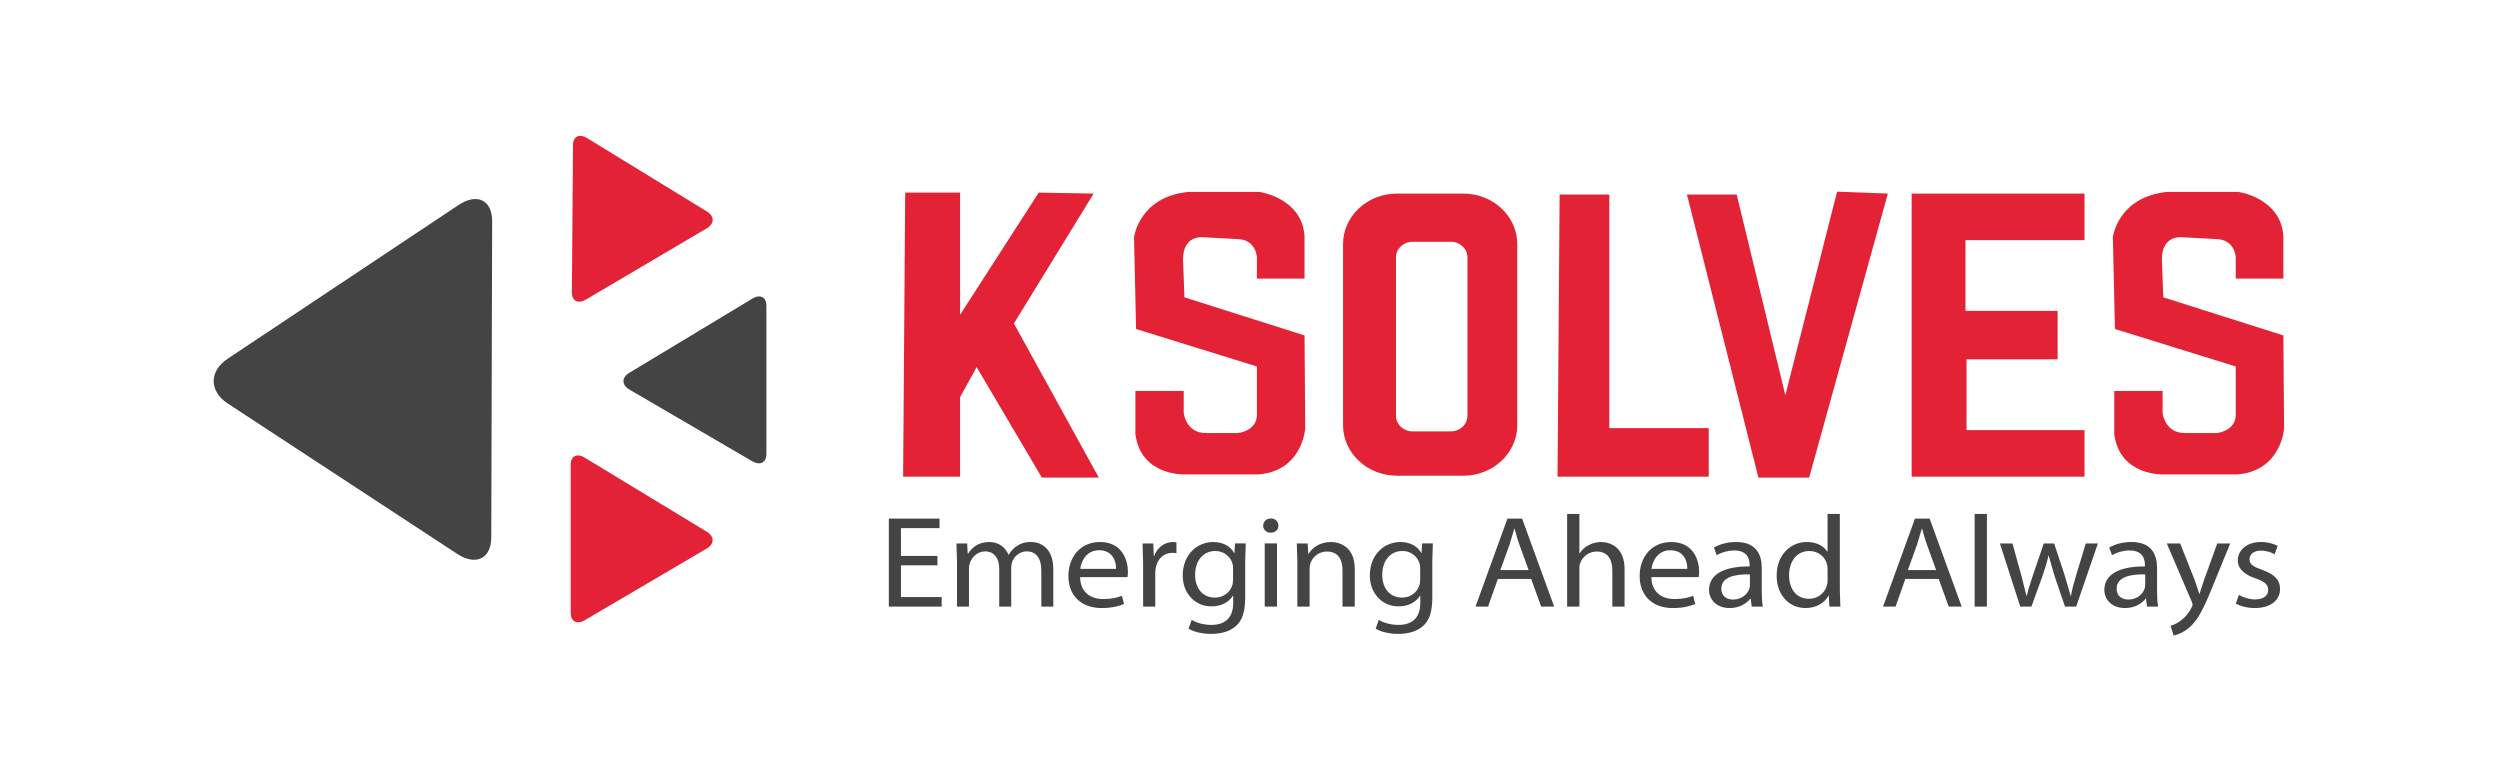
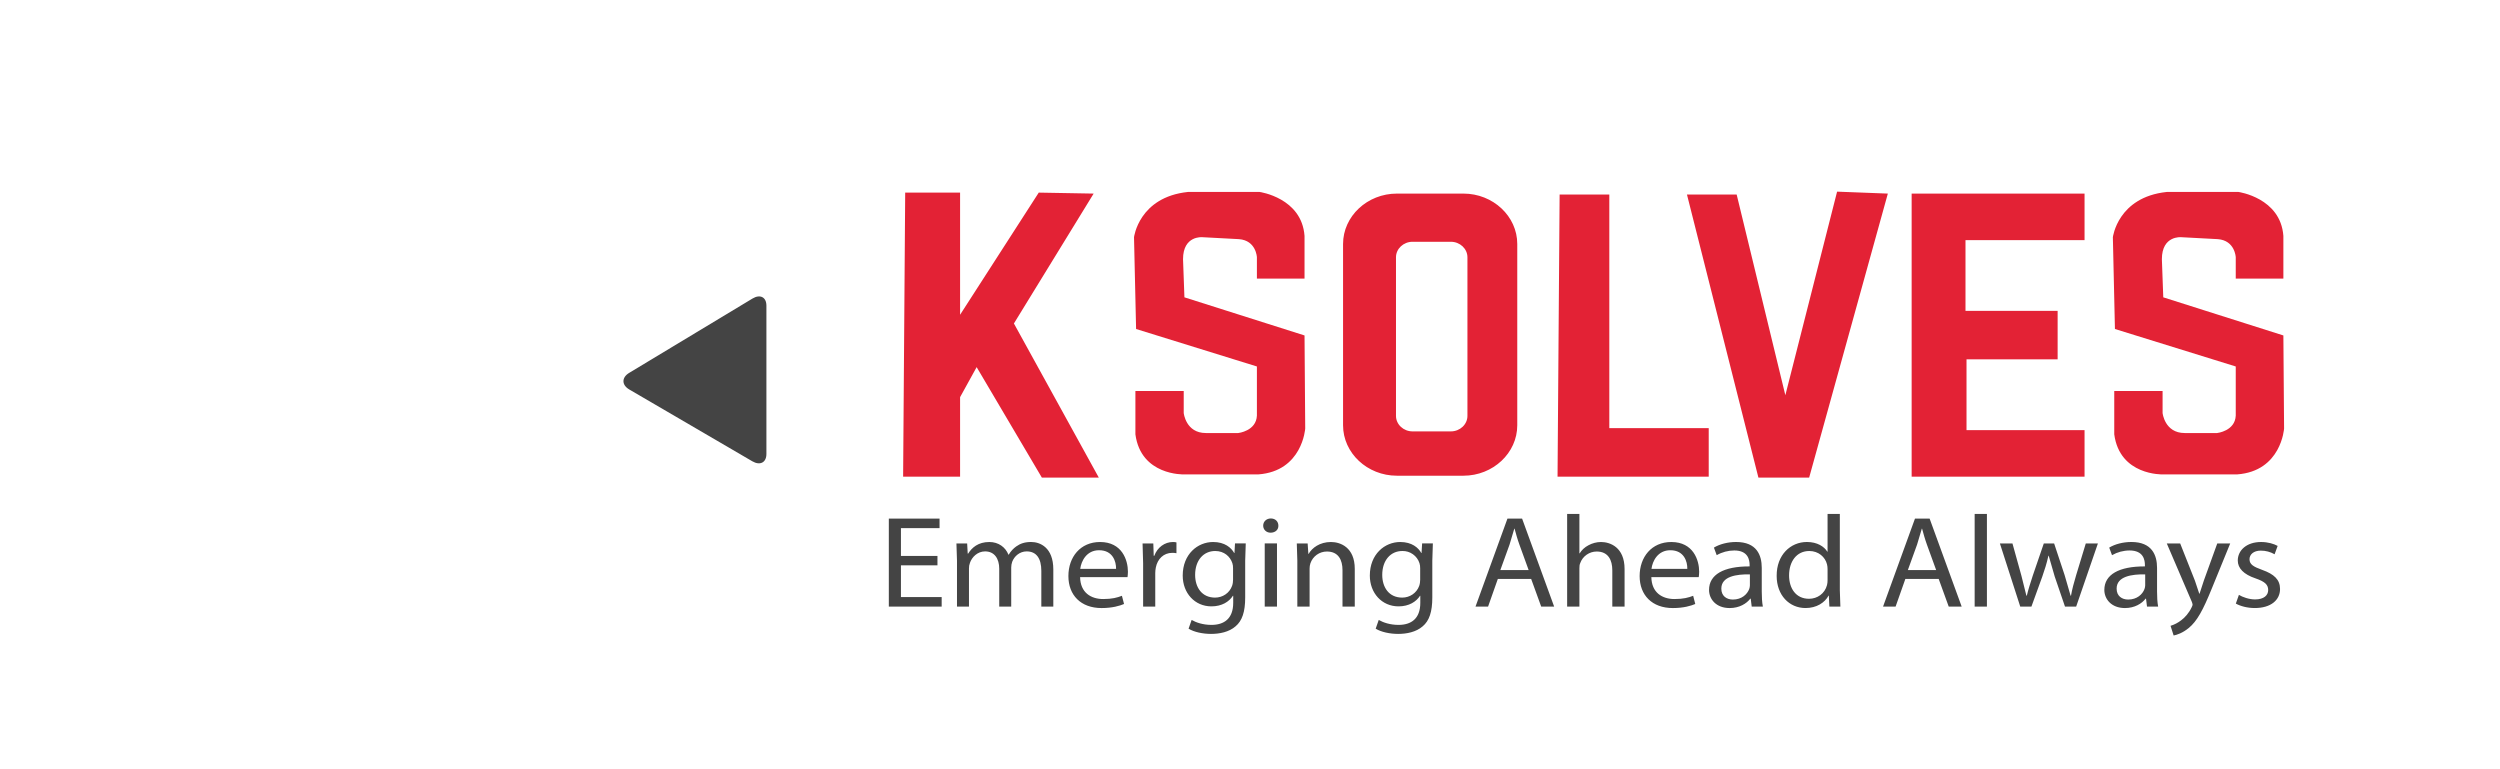
<svg xmlns="http://www.w3.org/2000/svg" width="117" height="36" viewBox="0 0 117 36" fill="none">
  <g clip-path="url(#clip0_1_193)">
-     <path d="M26.817 6.788C26.82 6.389 27.114 6.241 27.471 6.46L33.087 9.9C33.444 10.118 33.441 10.471 33.08 10.684L27.414 14.024C27.053 14.236 26.761 14.084 26.764 13.685L26.817 6.788Z" fill="#E32235" />
    <path d="M35.216 13.972C35.574 13.756 35.868 13.905 35.868 14.305V21.246C35.868 21.646 35.572 21.8 35.21 21.589L29.451 18.228C29.089 18.017 29.087 17.667 29.445 17.451L35.216 13.972Z" fill="#444444" />
-     <path d="M26.708 21.746C26.708 21.347 27.001 21.197 27.358 21.414L33.084 24.889C33.441 25.107 33.439 25.458 33.078 25.67L27.365 29.027C27.004 29.239 26.708 29.087 26.708 28.687V21.746Z" fill="#E32235" />
-     <path d="M21.459 9.595C22.328 9.017 23.036 9.36 23.033 10.358L22.992 25.148C22.989 26.146 22.272 26.495 21.399 25.923L10.658 18.884C9.784 18.312 9.78 17.37 10.649 16.792L21.459 9.595Z" fill="#444444" />
    <path d="M78.95 9.105H81.276L83.554 18.496L85.976 8.969L88.351 9.06L84.668 22.353H82.294L78.95 9.105ZM89.465 9.06H97.557V11.237H91.985V14.55H96.297V16.818H92.033V20.13H97.557V22.308H89.465V9.06ZM101.241 13.915L106.862 15.699L106.895 20.055C106.895 20.055 106.766 22.051 104.697 22.202H101.209C101.209 22.202 99.205 22.263 98.947 20.327V18.3H101.209V19.329C101.209 19.329 101.306 20.266 102.243 20.266H103.761C103.761 20.266 104.601 20.175 104.633 19.45V17.151L98.979 15.397L98.882 11.102C98.882 11.102 99.109 9.227 101.402 8.984H104.762C104.762 8.984 106.733 9.256 106.862 11.041V13.037H104.633V12.039C104.633 12.039 104.601 11.253 103.793 11.192L102.081 11.101C102.081 11.101 101.176 11.011 101.176 12.13L101.241 13.915ZM42.363 9.014H44.932V14.731L48.614 9.014L51.183 9.06L47.451 15.139L51.425 22.353H48.76L45.707 17.181L44.932 18.587V22.307H42.266L42.363 9.014ZM72.99 9.104H75.316V20.038H79.968V22.307H72.893L72.99 9.104ZM55.431 13.915L61.052 15.699L61.084 20.055C61.084 20.055 60.955 22.051 58.888 22.202H55.398C55.398 22.202 53.395 22.263 53.137 20.327V18.3H55.398V19.329C55.398 19.329 55.495 20.266 56.432 20.266H57.95C57.95 20.266 58.791 20.175 58.823 19.45V17.151L53.169 15.397L53.072 11.102C53.072 11.102 53.299 9.227 55.592 8.984H58.952C58.952 8.984 60.923 9.256 61.052 11.041V13.037H58.823V12.039C58.823 12.039 58.791 11.253 57.983 11.192L56.271 11.101C56.271 11.101 55.366 11.011 55.366 12.13L55.431 13.915ZM68.488 9.06H65.375C63.989 9.06 62.855 10.121 62.855 11.419V19.903C62.855 21.201 63.989 22.263 65.375 22.263H68.488C69.874 22.263 71.008 21.201 71.008 19.903V11.418C71.008 10.121 69.874 9.06 68.488 9.06ZM68.676 19.463C68.676 19.862 68.327 20.189 67.901 20.189H66.108C65.681 20.189 65.332 19.862 65.332 19.463V12.041C65.332 11.642 65.681 11.315 66.108 11.315H67.901C68.327 11.315 68.676 11.642 68.676 12.041V19.463Z" fill="#E32235" />
    <path d="M43.874 26.457H42.164V27.942H44.07V28.388H41.597V24.27H43.971V24.716H42.164V26.017H43.873V26.457H43.874ZM44.787 26.233L44.761 25.433H45.263L45.289 25.91H45.309C45.485 25.628 45.779 25.366 46.301 25.366C46.731 25.366 47.057 25.61 47.194 25.958H47.208C47.306 25.793 47.43 25.665 47.56 25.573C47.749 25.438 47.958 25.365 48.258 25.365C48.676 25.365 49.295 25.622 49.295 26.648V28.389H48.734V26.715C48.734 26.147 48.512 25.805 48.049 25.805C47.722 25.805 47.468 26.031 47.37 26.294C47.34 26.38 47.325 26.471 47.325 26.563V28.389H46.764V26.618C46.764 26.148 46.542 25.805 46.104 25.805C45.746 25.805 45.484 26.074 45.393 26.343C45.361 26.427 45.346 26.516 45.348 26.606V28.39H44.787V26.233ZM50.549 27.009C50.562 27.736 51.057 28.035 51.632 28.035C52.043 28.035 52.291 27.968 52.506 27.883L52.605 28.267C52.402 28.353 52.056 28.457 51.554 28.457C50.582 28.457 50.001 27.852 50.001 26.96C50.001 26.068 50.562 25.366 51.482 25.366C52.514 25.366 52.787 26.215 52.787 26.758C52.787 26.869 52.774 26.954 52.768 27.009H50.55H50.549ZM52.232 26.624C52.239 26.282 52.082 25.751 51.436 25.751C50.855 25.751 50.601 26.252 50.555 26.624H52.232ZM53.498 26.355L53.472 25.433H53.975L53.994 26.013H54.02C54.164 25.616 54.51 25.366 54.894 25.366C54.949 25.365 55.004 25.371 55.058 25.384V25.891C54.993 25.878 54.928 25.872 54.862 25.873C54.457 25.873 54.17 26.16 54.092 26.563C54.076 26.646 54.067 26.729 54.066 26.813V28.39H53.498L53.498 26.355ZM58.275 27.962C58.275 28.64 58.131 29.055 57.824 29.312C57.518 29.581 57.074 29.667 56.676 29.667C56.297 29.667 55.879 29.581 55.625 29.422L55.769 29.013C55.978 29.135 56.304 29.245 56.696 29.245C57.283 29.245 57.714 28.958 57.714 28.213V27.883H57.7C57.524 28.158 57.185 28.378 56.696 28.378C55.912 28.378 55.351 27.754 55.351 26.936C55.351 25.934 56.05 25.366 56.774 25.366C57.322 25.366 57.622 25.634 57.759 25.879H57.773L57.798 25.432H58.301L58.275 26.245V27.961L58.275 27.962ZM57.707 26.599C57.707 26.508 57.7 26.429 57.674 26.355C57.57 26.044 57.29 25.787 56.872 25.787C56.324 25.787 55.932 26.221 55.932 26.905C55.932 27.486 56.245 27.968 56.865 27.968C57.218 27.968 57.538 27.76 57.661 27.419C57.694 27.326 57.707 27.223 57.707 27.131V26.599ZM59.828 24.601C59.835 24.784 59.691 24.93 59.463 24.93C59.261 24.93 59.117 24.784 59.117 24.601C59.117 24.411 59.267 24.264 59.475 24.264C59.691 24.264 59.828 24.411 59.828 24.601H59.828ZM59.189 28.388V25.431H59.763V28.388H59.189ZM60.715 26.233L60.69 25.433H61.198L61.231 25.922H61.244C61.401 25.641 61.766 25.366 62.288 25.366C62.725 25.366 63.403 25.61 63.403 26.624V28.389H62.829V26.685C62.829 26.208 62.64 25.811 62.098 25.811C61.929 25.811 61.763 25.864 61.625 25.962C61.487 26.061 61.383 26.201 61.328 26.361C61.301 26.442 61.288 26.527 61.289 26.612V28.39H60.715V26.233ZM67.032 27.962C67.032 28.64 66.888 29.055 66.581 29.312C66.274 29.581 65.831 29.667 65.433 29.667C65.054 29.667 64.637 29.581 64.382 29.422L64.525 29.013C64.734 29.135 65.061 29.245 65.452 29.245C66.04 29.245 66.47 28.958 66.47 28.213V27.883H66.457C66.281 28.158 65.942 28.378 65.453 28.378C64.669 28.378 64.108 27.754 64.108 26.936C64.108 25.934 64.807 25.366 65.53 25.366C66.079 25.366 66.379 25.634 66.516 25.879H66.529L66.555 25.432H67.058L67.032 26.245V27.961V27.962ZM66.464 26.599C66.464 26.508 66.457 26.429 66.431 26.355C66.377 26.187 66.269 26.04 66.124 25.938C65.98 25.835 65.806 25.782 65.628 25.787C65.081 25.787 64.689 26.221 64.689 26.905C64.689 27.486 65.002 27.968 65.623 27.968C65.975 27.968 66.295 27.76 66.419 27.419C66.451 27.326 66.464 27.223 66.464 27.131L66.464 26.599ZM70.099 27.093L69.642 28.388H69.054L70.549 24.27H71.234L72.734 28.388H72.128L71.658 27.093H70.099ZM71.54 26.678L71.11 25.493C71.012 25.224 70.947 24.98 70.882 24.742H70.869L70.647 25.487L70.216 26.678H71.54ZM73.342 24.052H73.916V25.897H73.929C74.02 25.744 74.164 25.61 74.34 25.518C74.52 25.42 74.722 25.367 74.927 25.366C75.352 25.366 76.03 25.61 76.03 26.63V28.389H75.456V26.691C75.456 26.214 75.267 25.811 74.725 25.811C74.558 25.811 74.394 25.863 74.256 25.959C74.118 26.055 74.013 26.191 73.956 26.349C73.922 26.422 73.916 26.501 73.916 26.605V28.389H73.342V24.052ZM77.283 27.009C77.296 27.736 77.792 28.035 78.366 28.035C78.777 28.035 79.025 27.968 79.24 27.883L79.338 28.267C79.136 28.353 78.791 28.457 78.288 28.457C77.316 28.457 76.735 27.852 76.735 26.96C76.735 26.068 77.296 25.366 78.216 25.366C79.247 25.366 79.521 26.215 79.521 26.758C79.521 26.869 79.508 26.954 79.501 27.009H77.283ZM78.966 26.624C78.973 26.282 78.817 25.751 78.17 25.751C77.59 25.751 77.335 26.252 77.289 26.624H78.966ZM82.45 27.681C82.45 27.938 82.463 28.188 82.502 28.39H81.98L81.934 28.017H81.914C81.739 28.249 81.4 28.457 80.949 28.457C80.309 28.457 79.983 28.035 79.983 27.608C79.983 26.893 80.662 26.502 81.882 26.508V26.447C81.882 26.202 81.81 25.762 81.164 25.762C80.876 25.763 80.592 25.838 80.342 25.982L80.211 25.628C80.473 25.469 80.851 25.365 81.249 25.365C82.215 25.365 82.45 25.982 82.45 26.575V27.68L82.45 27.681ZM81.895 26.881C81.269 26.869 80.558 26.972 80.558 27.547C80.558 27.895 80.806 28.059 81.099 28.059C81.51 28.059 81.771 27.815 81.863 27.565C81.883 27.51 81.894 27.452 81.895 27.394V26.881ZM86.104 24.052V27.626L86.13 28.389H85.615L85.589 27.876H85.576C85.399 28.206 85.014 28.456 84.499 28.456C83.735 28.456 83.148 27.852 83.148 26.953C83.142 25.97 83.794 25.365 84.564 25.365C85.047 25.365 85.373 25.579 85.517 25.817H85.53V24.052L86.104 24.052ZM85.53 26.637C85.531 26.56 85.522 26.484 85.504 26.41C85.419 26.068 85.106 25.787 84.675 25.787C84.082 25.787 83.729 26.276 83.729 26.93C83.729 27.528 84.042 28.023 84.662 28.023C85.047 28.023 85.399 27.785 85.504 27.382C85.523 27.306 85.531 27.228 85.53 27.15V26.637ZM89.171 27.093L88.714 28.388H88.127L89.621 24.27H90.306L91.806 28.388H91.2L90.73 27.093H89.171ZM90.612 26.678L90.182 25.493C90.084 25.224 90.019 24.98 89.953 24.742H89.941L89.719 25.487L89.288 26.678H90.612ZM92.414 24.052H92.988V28.39H92.414V24.052ZM94.183 25.433L94.6 26.936L94.835 27.877H94.855C94.926 27.577 95.031 27.26 95.135 26.936L95.65 25.433H96.133L96.623 26.911L96.903 27.876H96.923C96.975 27.577 97.06 27.265 97.164 26.917L97.615 25.433H98.182L97.164 28.39H96.642L96.16 26.979L95.879 26.008H95.866C95.788 26.362 95.69 26.667 95.579 26.985L95.07 28.39H94.548L93.595 25.433L94.183 25.433ZM100.95 27.681C100.95 27.938 100.963 28.188 101.001 28.39H100.48L100.434 28.017H100.414C100.238 28.249 99.899 28.457 99.449 28.457C98.809 28.457 98.483 28.035 98.483 27.608C98.483 26.893 99.162 26.502 100.382 26.508V26.447C100.382 26.202 100.31 25.762 99.664 25.762C99.375 25.763 99.092 25.839 98.842 25.982L98.711 25.628C98.973 25.469 99.351 25.365 99.749 25.365C100.714 25.365 100.95 25.982 100.95 26.575V27.681ZM100.395 26.881C99.769 26.869 99.058 26.972 99.058 27.547C99.058 27.895 99.305 28.059 99.599 28.059C100.01 28.059 100.271 27.815 100.362 27.565C100.382 27.509 100.395 27.449 100.395 27.394V26.881ZM102.032 25.433L102.724 27.18L102.926 27.786H102.939L103.141 27.168L103.768 25.433H104.374L103.513 27.541C103.102 28.555 102.821 29.074 102.43 29.392C102.149 29.624 101.869 29.716 101.726 29.741L101.582 29.288C101.764 29.233 101.934 29.143 102.084 29.026C102.241 28.909 102.437 28.702 102.567 28.427C102.594 28.372 102.613 28.33 102.613 28.299C102.608 28.25 102.594 28.203 102.574 28.158L101.406 25.434L102.032 25.433ZM104.781 27.84C104.95 27.943 105.251 28.053 105.537 28.053C105.955 28.053 106.151 27.858 106.151 27.614C106.151 27.357 105.988 27.217 105.564 27.07C104.996 26.881 104.728 26.587 104.728 26.233C104.728 25.757 105.139 25.366 105.818 25.366C106.138 25.366 106.419 25.451 106.594 25.549L106.451 25.94C106.254 25.827 106.032 25.768 105.805 25.769C105.466 25.769 105.277 25.952 105.277 26.172C105.277 26.416 105.466 26.526 105.877 26.673C106.425 26.869 106.706 27.125 106.706 27.565C106.706 28.084 106.275 28.456 105.525 28.456C105.178 28.456 104.859 28.371 104.637 28.248L104.781 27.84Z" fill="#444444" />
  </g>
  <defs>
    <clipPath id="clip0_1_193">
      <rect width="97" height="23.699" fill="white" transform="translate(10 6.359)" />
    </clipPath>
  </defs>
</svg>